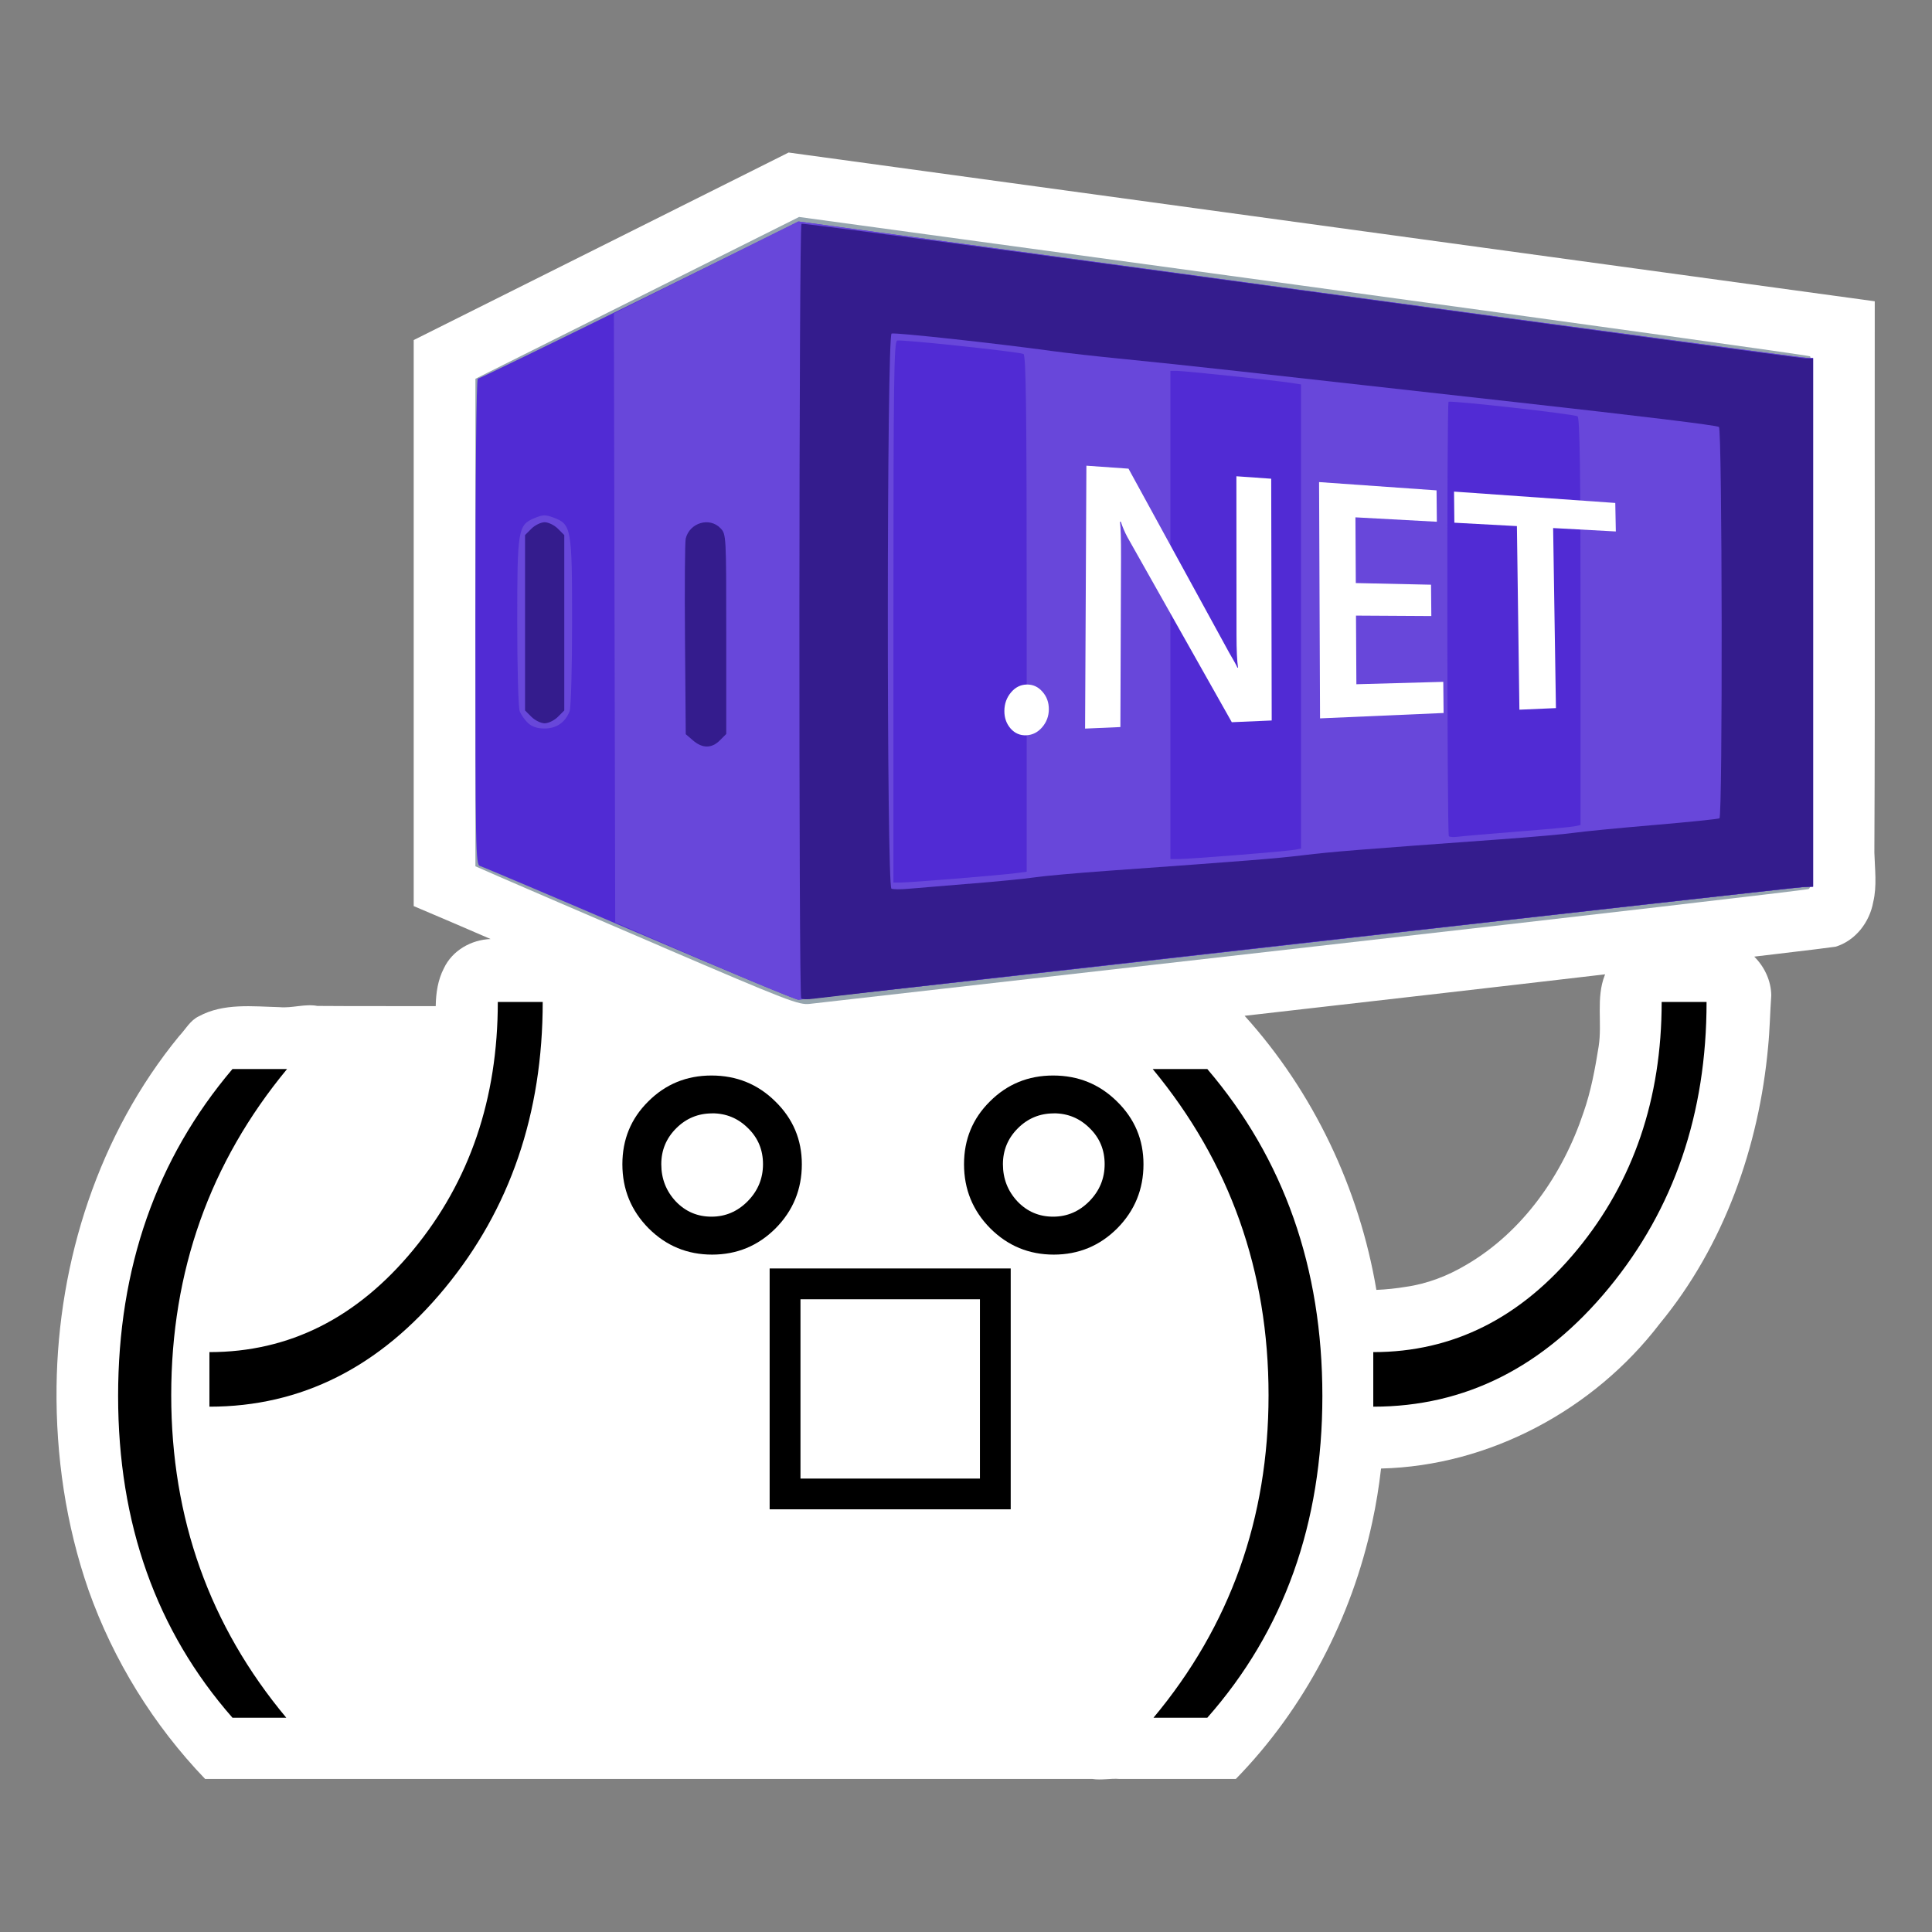
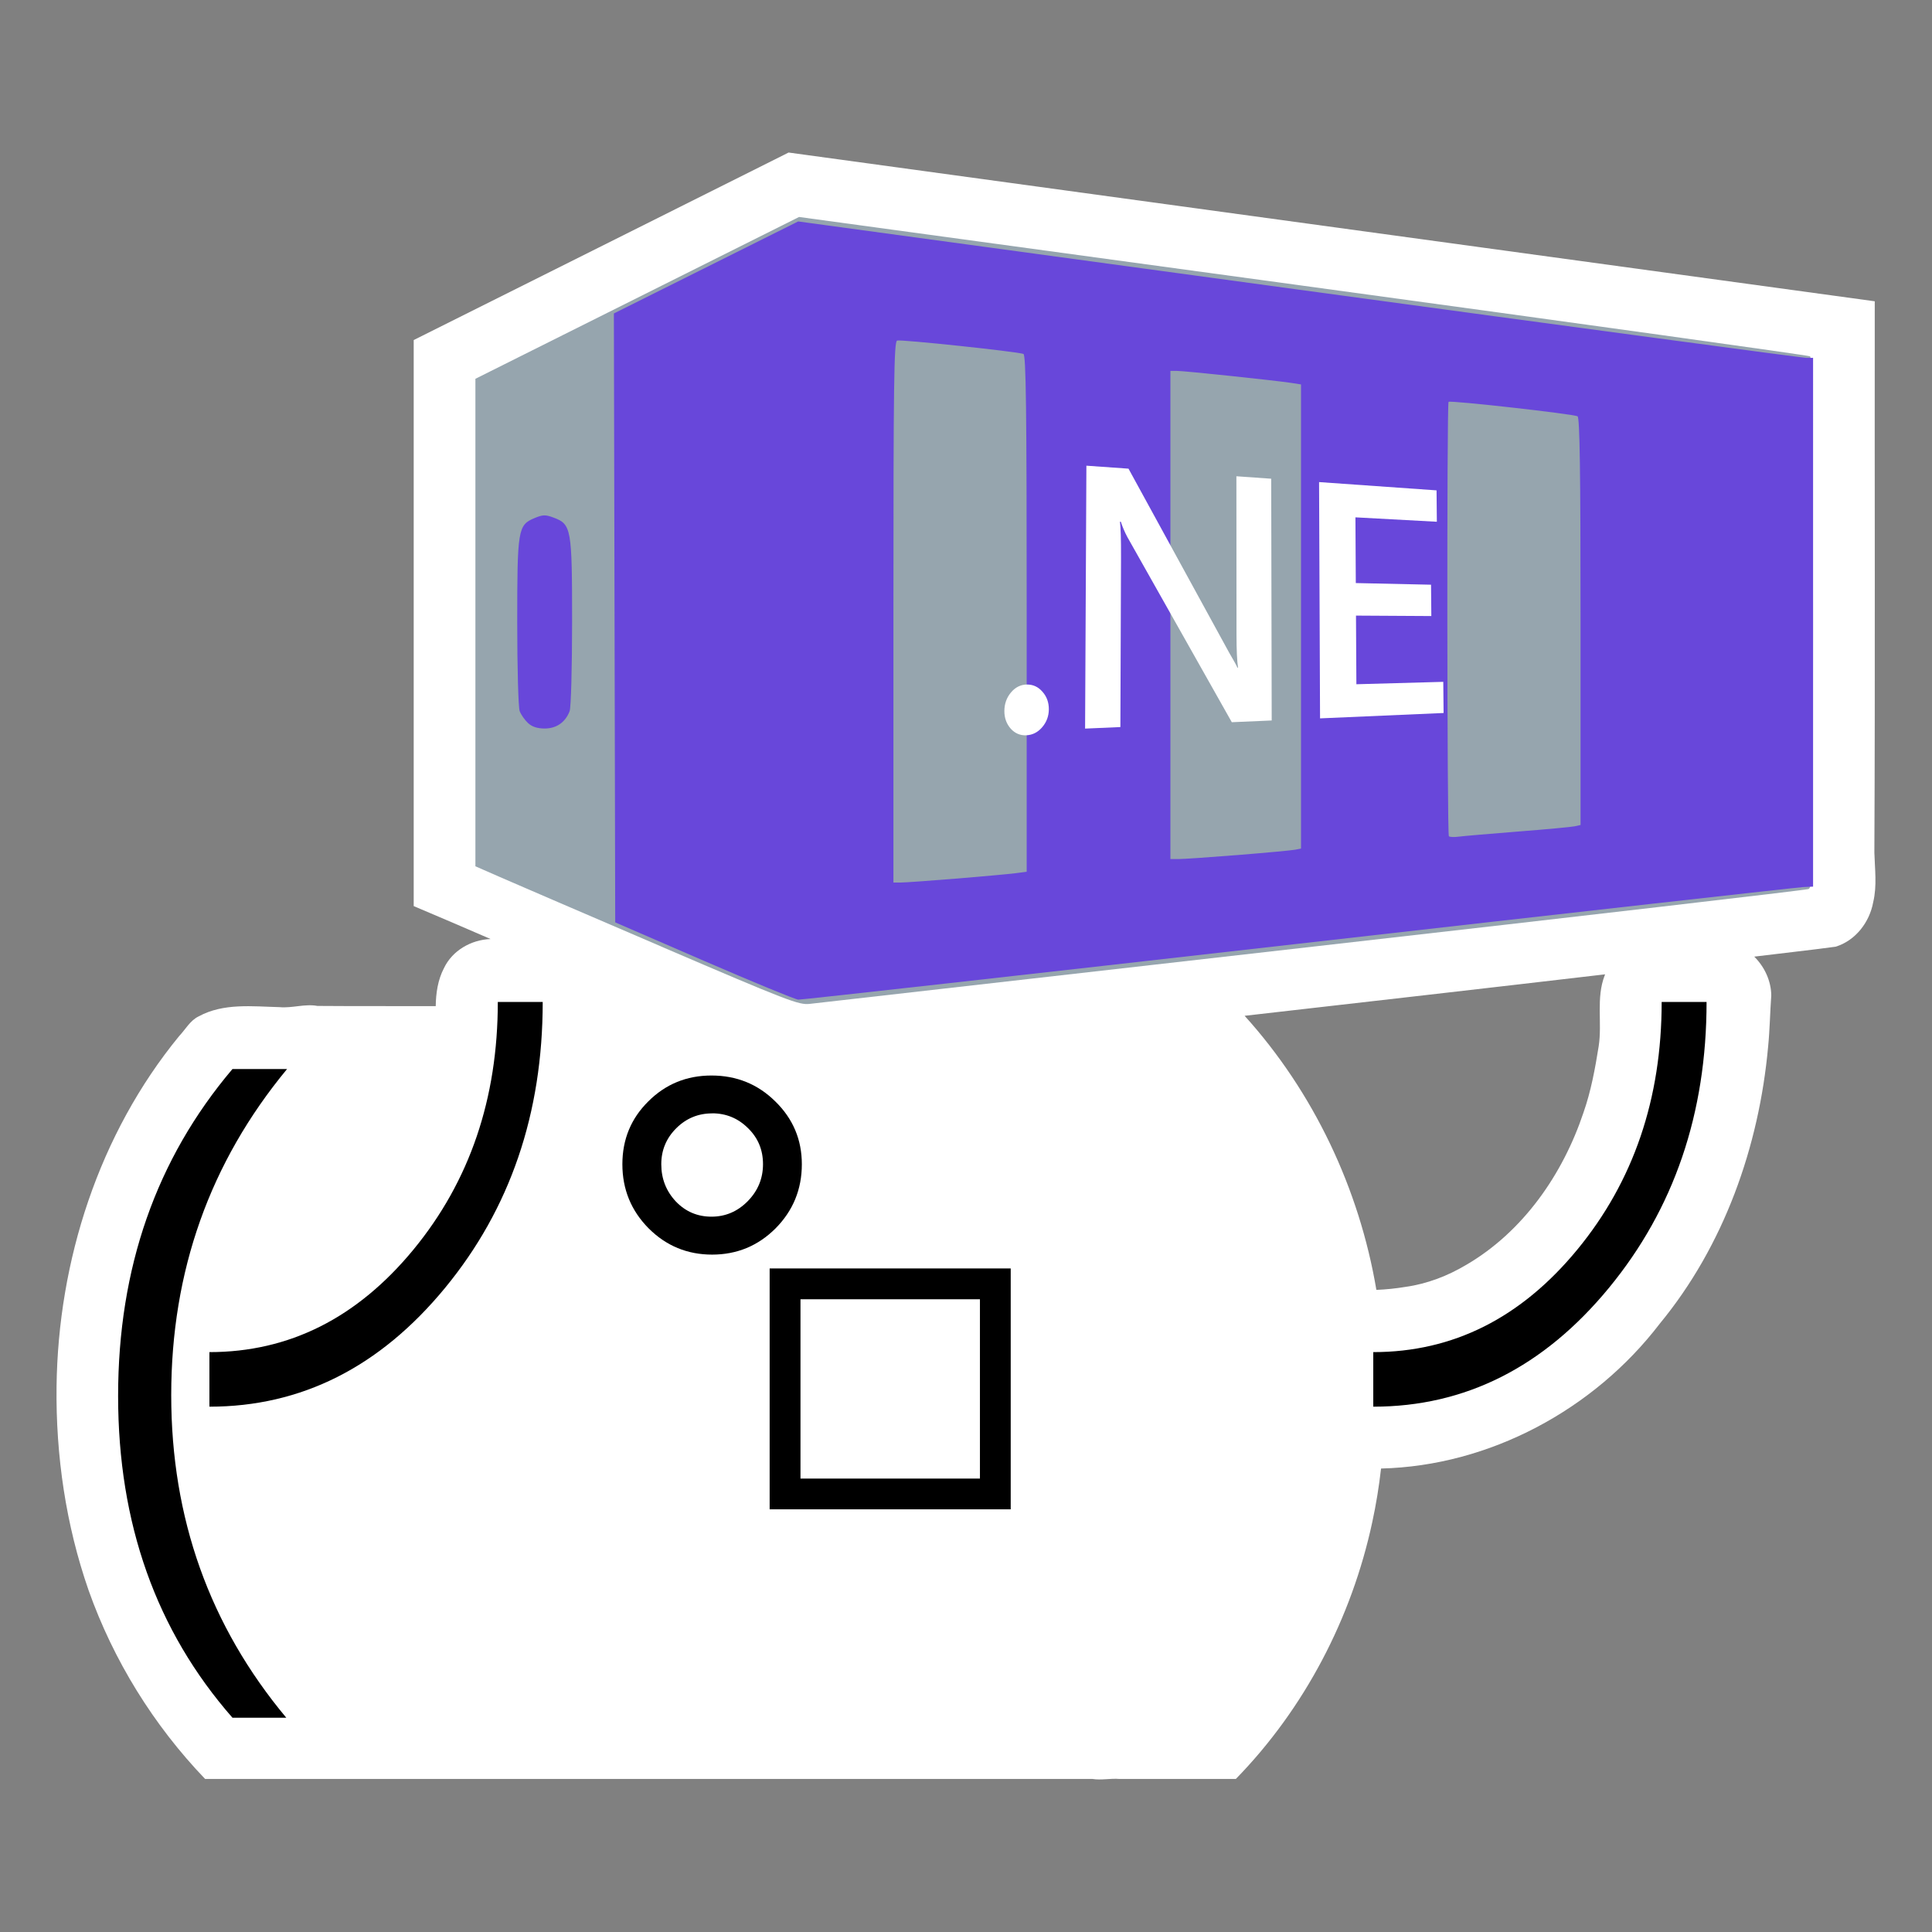
<svg xmlns="http://www.w3.org/2000/svg" xmlns:ns1="http://www.inkscape.org/namespaces/inkscape" xmlns:ns2="http://sodipodi.sourceforge.net/DTD/sodipodi-0.dtd" width="250" height="250" viewBox="0 0 66.146 66.146" version="1.1" id="svg5" ns1:version="1.1.2 (b8e25be833, 2022-02-05)" ns2:docname="logo.svg">
  <rect x="0" y="0" width="66.146" height="66.146" fill="#808080" stroke="none" />
  <ns2:namedview id="namedview7" pagecolor="#ffffff" bordercolor="#666666" borderopacity="1.0" ns1:pageshadow="2" ns1:pageopacity="1" ns1:pagecheckerboard="0" ns1:document-units="mm" showgrid="false" units="px" ns1:zoom="1.8111371" ns1:cx="-6.3496021" ns1:cy="159.84433" ns1:window-width="2560" ns1:window-height="1351" ns1:window-x="-2569" ns1:window-y="-9" ns1:window-maximized="1" ns1:current-layer="layer1" />
  <defs id="defs2">
    <ns1:path-effect effect="perspective-envelope" up_left_point="165.195,148.97" up_right_point="395.764,173.026" down_left_point="164.392,303.882" down_right_point="397.254,288.273" id="path-effect7406" is_visible="true" lpeversion="1" deform_type="envelope_deformation" horizontal_mirror="false" vertical_mirror="false" overflow_perspective="false" />
    <ns1:path-effect effect="perspective-envelope" up_left_point="165.195,148.97" up_right_point="395.764,173.026" down_left_point="164.392,303.882" down_right_point="397.254,288.273" id="path-effect115634" is_visible="true" lpeversion="1" deform_type="envelope_deformation" horizontal_mirror="false" vertical_mirror="false" overflow_perspective="false" />
    <ns1:path-effect effect="perspective-envelope" up_left_point="165.195,148.97" up_right_point="395.764,173.026" down_left_point="164.392,303.882" down_right_point="397.254,288.273" id="path-effect115634-8" is_visible="true" lpeversion="1" deform_type="envelope_deformation" horizontal_mirror="false" vertical_mirror="false" overflow_perspective="false" />
  </defs>
  <g ns1:label="Layer 1" ns1:groupmode="layer" id="layer1">
    <g style="font-size:10.583px;line-height:1.25;font-family:Leelawadee;-inkscape-font-specification:Leelawadee;letter-spacing:-1.72px;word-spacing:-0.28px;fill:none;stroke-width:0.265" id="g82145" transform="matrix(0.05,0,0,0.05,43.558,28.51)" />
    <g id="g7844" transform="translate(-1.023,-0.989)">
      <path id="path7368" style="font-size:10.583px;line-height:1.25;font-family:Leelawadee;-inkscape-font-specification:Leelawadee;letter-spacing:-1.72px;word-spacing:-0.28px;fill:#ffffff;stroke-width:0.646" d="m 27.874,6.286 c -4.228,2.118 -8.458,4.23 -12.687,6.345 v 19.38 c 0.879,0.374 1.758,0.746 2.633,1.128 -0.661,0.022 -1.312,0.391 -1.599,1 -0.207,0.398 -0.274,0.852 -0.28,1.297 -1.35,-0.004 -2.701,0.004 -4.05,-0.007 -0.432,-0.08 -0.86,0.082 -1.294,0.042 -0.927,-0.023 -1.923,-0.148 -2.772,0.316 -0.293,0.14 -0.451,0.446 -0.669,0.675 -2.748,3.351 -4.144,7.693 -4.197,12.001 -0.028,2.363 0.319,4.739 1.097,6.973 0.852,2.404 2.224,4.619 3.989,6.459 H 38.424 c 0.308,0.049 0.617,-0.026 0.928,0 h 3.983 c 2.351,-2.409 3.964,-5.505 4.67,-8.791 0.132,-0.607 0.231,-1.22 0.301,-1.837 3.716,-0.089 7.294,-2.019 9.541,-4.958 2.2,-2.668 3.4,-6.061 3.711,-9.483 0.058,-0.585 0.066,-1.173 0.108,-1.758 -0.006,-0.498 -0.231,-0.979 -0.583,-1.327 0.928,-0.116 1.861,-0.214 2.787,-0.34 0.682,-0.209 1.164,-0.841 1.287,-1.53 0.133,-0.557 0.054,-1.129 0.039,-1.692 0.029,-6.291 0.005,-12.583 0.013,-18.875 C 52.813,9.607 40.418,7.909 28.022,6.211 c -0.049,0.025 -0.099,0.05 -0.148,0.075 z m 28.09,28.095 c -0.304,0.779 -0.082,1.625 -0.207,2.429 -0.122,0.767 -0.263,1.536 -0.521,2.272 -0.707,2.114 -2.066,4.077 -4.015,5.213 -0.636,0.378 -1.336,0.649 -2.071,0.752 -0.332,0.055 -0.668,0.09 -1.004,0.104 -0.585,-3.467 -2.151,-6.773 -4.511,-9.384 4.115,-0.47 8.23,-0.938 12.343,-1.42 l -0.01,0.025 z" ns2:nodetypes="cccccccccccccccccccccccccccccccccccccc" />
      <g id="g115950" transform="matrix(2.444,0,0,2.442,-151.354,-111.302)">
        <path d="m 66.358,70.066 h -0.754 q -1.602,-1.829 -1.602,-4.511 0,-2.692 1.602,-4.584 h 0.765 q -1.623,1.964 -1.623,4.573 0,2.589 1.612,4.522 z" id="path81631" style="font-size:10.583px;line-height:1.25;font-family:Leelawadee;-inkscape-font-specification:Leelawadee;letter-spacing:-1.72px;word-spacing:-0.28px;stroke-width:0.265" />
        <path d="m 69.321,60.031 h 0.629 q 0,2.346 -1.369,4.01 -1.369,1.664 -3.3,1.664 v -0.765 q 1.676,0 2.858,-1.437 1.182,-1.437 1.182,-3.473 z" style="font-size:10.583px;line-height:1.25;font-family:Leelawadee;-inkscape-font-specification:Leelawadee;letter-spacing:-4.802px;word-spacing:-0.28px;stroke-width:0.24" id="path81633" />
        <path d="m 72.324,63.573 q -0.522,0 -0.89,-0.368 -0.368,-0.372 -0.368,-0.899 0,-0.522 0.363,-0.881 0.363,-0.363 0.885,-0.363 0.527,0 0.894,0.363 0.372,0.363 0.372,0.881 0,0.527 -0.368,0.899 -0.368,0.368 -0.89,0.368 z m 0,-1.98 q -0.295,0 -0.504,0.209 -0.209,0.209 -0.209,0.504 0,0.304 0.204,0.522 0.204,0.213 0.499,0.213 0.295,0 0.509,-0.218 0.213,-0.218 0.213,-0.518 0,-0.3 -0.209,-0.504 -0.209,-0.209 -0.504,-0.209 z" style="font-size:10.583px;line-height:1.25;font-family:Leelawadee;-inkscape-font-specification:Leelawadee;letter-spacing:-1.627px;word-spacing:-0.28px;stroke-width:0.232" id="path81635" />
        <path d="m 73.216,63.854 h 3.203 v 3.203 h -3.203 z m 0.258,0.258 v 2.688 h 2.688 v -2.688 z" id="path81637" style="font-size:10.583px;line-height:1.25;font-family:Leelawadee;-inkscape-font-specification:Leelawadee;letter-spacing:-1.72px;word-spacing:-0.28px;stroke:#000000;stroke-width:0.174;stroke-miterlimit:4;stroke-dasharray:none" />
-         <path d="m 77.11,63.573 q -0.522,0 -0.89,-0.368 -0.368,-0.372 -0.368,-0.899 0,-0.522 0.363,-0.881 0.363,-0.363 0.885,-0.363 0.527,0 0.894,0.363 0.372,0.363 0.372,0.881 0,0.527 -0.368,0.899 -0.368,0.368 -0.89,0.368 z m 0,-1.98 q -0.295,0 -0.504,0.209 -0.209,0.209 -0.209,0.504 0,0.304 0.204,0.522 0.204,0.213 0.499,0.213 0.295,0 0.509,-0.218 0.213,-0.218 0.213,-0.518 0,-0.3 -0.209,-0.504 -0.209,-0.209 -0.504,-0.209 z" style="font-size:10.583px;line-height:1.25;font-family:Leelawadee;-inkscape-font-specification:Leelawadee;letter-spacing:-1.058px;word-spacing:-0.28px;stroke-width:0.232" id="path81639" />
-         <path d="M 79.261,70.066 H 78.506 q 1.612,-1.933 1.612,-4.522 0,-2.61 -1.623,-4.573 h 0.765 q 1.612,1.891 1.612,4.584 0,2.682 -1.612,4.511 z" style="font-size:10.583px;line-height:1.25;font-family:Leelawadee;-inkscape-font-specification:Leelawadee;letter-spacing:-1.058px;word-spacing:-0.28px;stroke-width:0.265" id="path81641" />
        <path d="m 85.625,60.031 h 0.629 q 0,2.346 -1.369,4.01 -1.369,1.664 -3.3,1.664 v -0.765 q 1.676,0 2.858,-1.437 1.182,-1.437 1.182,-3.473 z" style="font-size:10.583px;line-height:1.25;font-family:Leelawadee;-inkscape-font-specification:Leelawadee;letter-spacing:-9.559px;word-spacing:-0.28px;stroke-width:0.24" id="path81643" />
        <g id="g81732" transform="matrix(0.35,0,0,0.35,51.273,44.682)" style="font-size:10.583px;line-height:1.25;font-family:Leelawadee;-inkscape-font-specification:Leelawadee;letter-spacing:-1.72px;word-spacing:-0.28px;stroke-width:0.265">
          <path style="fill:#96a5ae;stroke-width:0.028" d="M 58.113,41.635 C 55.105,40.343 52.199,39.09 51.656,38.852 l -0.987,-0.433 v -9.764 -9.764 l 6.477,-3.241 6.477,-3.241 20.173,2.754 c 11.095,1.515 20.227,2.787 20.292,2.828 0.088,0.055 0.119,2.841 0.119,10.67 0,9.994 -0.01,10.601 -0.183,10.67 -0.101,0.041 -9.03,1.079 -19.842,2.308 -10.812,1.229 -19.871,2.26 -20.13,2.291 -0.436,0.052 -0.867,-0.114 -5.941,-2.294 z" id="path81746" />
-           <path style="fill:#512bd4;fill-opacity:1;stroke-width:0.028" d="m 57.205,41.105 c -3.393,-1.457 -6.252,-2.671 -6.353,-2.698 -0.173,-0.047 -0.183,-0.602 -0.183,-9.784 0,-5.91 0.038,-9.735 0.097,-9.735 0.053,0 2.965,-1.417 6.471,-3.148 l 6.374,-3.148 20.02,2.73 c 11.011,1.502 20.146,2.73 20.299,2.73 h 0.279 V 28.643 39.234 l -0.392,0.017 c -0.216,0.01 -9.306,1.031 -20.2,2.27 -10.895,1.239 -19.906,2.248 -20.025,2.242 -0.119,-0.006 -2.993,-1.203 -6.386,-2.66 z" id="path81744" />
          <path style="fill:#6847da;fill-opacity:1;stroke-width:0.028" d="m 59.82,42.208 -3.555,-1.542 -0.027,-12.196 -0.027,-12.196 3.688,-1.843 3.688,-1.843 20.032,2.732 c 11.018,1.502 20.158,2.732 20.311,2.732 h 0.279 V 28.643 39.234 l -0.392,0.017 c -0.216,0.01 -9.306,1.031 -20.2,2.27 -10.895,1.239 -19.906,2.247 -20.025,2.24 -0.119,-0.007 -1.817,-0.706 -3.772,-1.554 z M 69.927,38.912 c 1.055,-0.087 2.118,-0.184 2.363,-0.216 l 0.444,-0.058 V 28.289 c 0,-8.186 -0.027,-10.359 -0.131,-10.394 -0.284,-0.098 -4.916,-0.588 -5.055,-0.535 -0.126,0.048 -0.148,1.651 -0.148,10.883 v 10.826 h 0.304 c 0.167,0 1.167,-0.071 2.222,-0.158 z m 11.276,-0.946 c 1.122,-0.09 2.146,-0.185 2.276,-0.211 l 0.235,-0.048 v -9.295 -9.295 l -0.392,-0.061 c -0.628,-0.097 -4.273,-0.481 -4.568,-0.481 h -0.268 v 9.777 9.777 h 0.339 c 0.186,0 1.257,-0.073 2.379,-0.163 z m 11.19,-0.938 c 1.122,-0.088 2.145,-0.183 2.274,-0.211 l 0.235,-0.052 v -8.148 c 0,-6.019 -0.031,-8.168 -0.12,-8.222 -0.15,-0.093 -5.095,-0.648 -5.163,-0.58 -0.073,0.073 -0.061,17.327 0.012,17.4 0.034,0.034 0.21,0.042 0.392,0.017 0.182,-0.024 1.248,-0.116 2.37,-0.204 z M 52.774,32.681 c -0.129,-0.121 -0.279,-0.335 -0.333,-0.477 -0.054,-0.142 -0.098,-1.739 -0.098,-3.549 0,-3.738 0.028,-3.907 0.692,-4.184 0.332,-0.139 0.438,-0.141 0.762,-0.02 0.714,0.268 0.742,0.425 0.742,4.181 9e-5,1.822 -0.044,3.429 -0.098,3.571 -0.17,0.448 -0.528,0.697 -1,0.697 -0.293,0 -0.506,-0.07 -0.666,-0.219 z" id="path81742" />
-           <path style="fill:#341c8d;fill-opacity:1;stroke-width:0.028" d="m 63.709,43.709 c -0.103,-0.103 -0.092,-30.967 0.011,-31.03 0.046,-0.029 9.022,1.169 19.947,2.662 10.924,1.493 20.016,2.721 20.202,2.729 l 0.34,0.015 v 10.574 10.574 l -0.444,0.021 c -0.402,0.019 -38.558,4.329 -39.559,4.469 -0.233,0.033 -0.457,0.026 -0.497,-0.014 z m 6.724,-4.589 c 1.064,-0.086 2.24,-0.201 2.614,-0.257 0.374,-0.056 1.668,-0.172 2.876,-0.259 5.751,-0.413 6.775,-0.495 7.895,-0.63 1.128,-0.137 2.145,-0.219 7.895,-0.636 1.265,-0.092 2.583,-0.209 2.928,-0.26 0.345,-0.051 1.776,-0.19 3.18,-0.31 1.404,-0.119 2.592,-0.241 2.64,-0.271 0.132,-0.082 0.112,-15.595 -0.02,-15.677 -0.111,-0.068 -2.983,-0.419 -8.101,-0.99 -4.036,-0.45 -7.968,-0.889 -11.189,-1.25 -1.495,-0.167 -3.542,-0.384 -4.549,-0.482 -1.006,-0.098 -2.301,-0.243 -2.876,-0.322 -2.195,-0.303 -6.268,-0.747 -6.399,-0.697 -0.197,0.076 -0.203,22.153 -0.006,22.236 0.072,0.03 0.366,0.034 0.654,0.007 0.288,-0.026 1.393,-0.118 2.457,-0.204 z m -11.052,-5.74 -0.293,-0.252 -0.03,-3.8 c -0.017,-2.09 -0.004,-3.907 0.029,-4.038 0.159,-0.638 0.96,-0.872 1.395,-0.409 0.225,0.24 0.227,0.279 0.227,4.24 v 3.998 l -0.257,0.257 c -0.325,0.325 -0.696,0.327 -1.071,0.004 z m -6.468,-0.946 -0.257,-0.257 v -3.513 -3.513 l 0.257,-0.257 c 0.141,-0.141 0.379,-0.257 0.528,-0.257 0.149,0 0.386,0.116 0.528,0.257 l 0.257,0.257 v 3.513 3.513 l -0.257,0.257 c -0.141,0.141 -0.379,0.257 -0.528,0.257 -0.149,0 -0.386,-0.116 -0.528,-0.257 z" id="path81734" />
        </g>
        <g id="g115216" style="font-size:10.583px;line-height:1.25;font-family:Leelawadee;-inkscape-font-specification:Leelawadee;letter-spacing:-1.72px;word-spacing:-0.28px;fill:none;stroke-width:0.265" transform="matrix(0.037,0,0,0.025,70.332,48.709)" ns1:path-effect="#path-effect115634-8">
          <path d="m 172.76,303.321 c -2.324,0.156 -4.293,-1.088 -5.907,-3.741 -1.612,-2.733 -2.408,-6.054 -2.388,-9.955 0.021,-3.973 0.851,-7.412 2.49,-10.312 1.639,-2.89 3.618,-4.372 5.938,-4.455 2.359,-0.084 4.344,1.244 5.956,3.977 1.651,2.721 2.469,6.025 2.453,9.924 -0.016,3.828 -0.862,7.184 -2.54,10.076 -1.639,2.829 -3.64,4.327 -6.003,4.485 z" fill="#ffffff" id="path82126" ns1:original-d="m 81.2738,291.333 c -3.2242,0 -5.9648,-1.074 -8.2218,-3.223 -2.257,-2.204 -3.3855,-4.821 -3.3855,-7.851 0,-3.086 1.1285,-5.73 3.3855,-7.934 2.257,-2.204 4.9976,-3.306 8.2218,-3.306 3.278,0 6.0455,1.102 8.3025,3.306 2.3107,2.204 3.4661,4.848 3.4661,7.934 0,3.03 -1.1554,5.647 -3.4661,7.851 -2.257,2.149 -5.0245,3.223 -8.3025,3.223 z" />
          <path d="m 265.681,295.013 -15.107,0.974 -39.55,-103.857 c -0.993,-2.755 -1.814,-5.607 -2.459,-8.552 l -0.346,-0.024 c 0.3,3.127 0.437,9.786 0.411,19.978 l -0.239,95.175 -13.364,0.862 0.494,-147.434 15.939,1.663 38.117,103.2 c 1.624,4.079 2.669,6.875 3.133,8.4 l 0.232,-0.006 c -0.388,-3.64 -0.584,-9.818 -0.588,-18.532 l -0.04,-88.798 13.177,1.375 z" fill="#ffffff" id="path82128" ns1:original-d="m 210.167,289.515 h -20.958 l -55.215,-87.109 c -1.397,-2.204 -2.553,-4.491 -3.466,-6.86 h -0.484 c 0.43,2.535 0.645,7.962 0.645,16.281 v 77.688 h -18.54 V 171 h 22.328 l 53.362,85.043 c 2.257,3.527 3.708,5.951 4.353,7.273 h 0.322 c -0.537,-3.14 -0.806,-8.457 -0.806,-15.951 V 171 h 18.459 z" />
          <path d="m 330.758,290.817 -46.773,3.015 -0.369,-132.507 44.478,4.641 0.113,17.604 -30.826,-2.477 0.142,36.858 28.485,0.922 0.109,17.574 -28.524,-0.248 0.149,38.493 32.899,-1.349 z" fill="#ffffff" id="path82130" ns1:original-d="M 300.449,289.515 H 235.561 V 171 h 62.309 v 16.695 h -43.124 v 33.554 h 39.739 v 16.612 h -39.739 v 35.042 h 45.703 z" />
-           <path d="m 395.971,189.016 -23.739,-1.908 1.061,100.967 -13.829,0.892 -0.946,-102.96 -23.681,-1.903 -0.122,-17.446 61.05,6.37 z" fill="#ffffff" id="path82132" ns1:original-d="m 392.667,187.695 h -33.21 v 101.82 H 340.272 V 187.695 H 307.143 V 171 h 85.524 z" />
        </g>
      </g>
    </g>
  </g>
</svg>